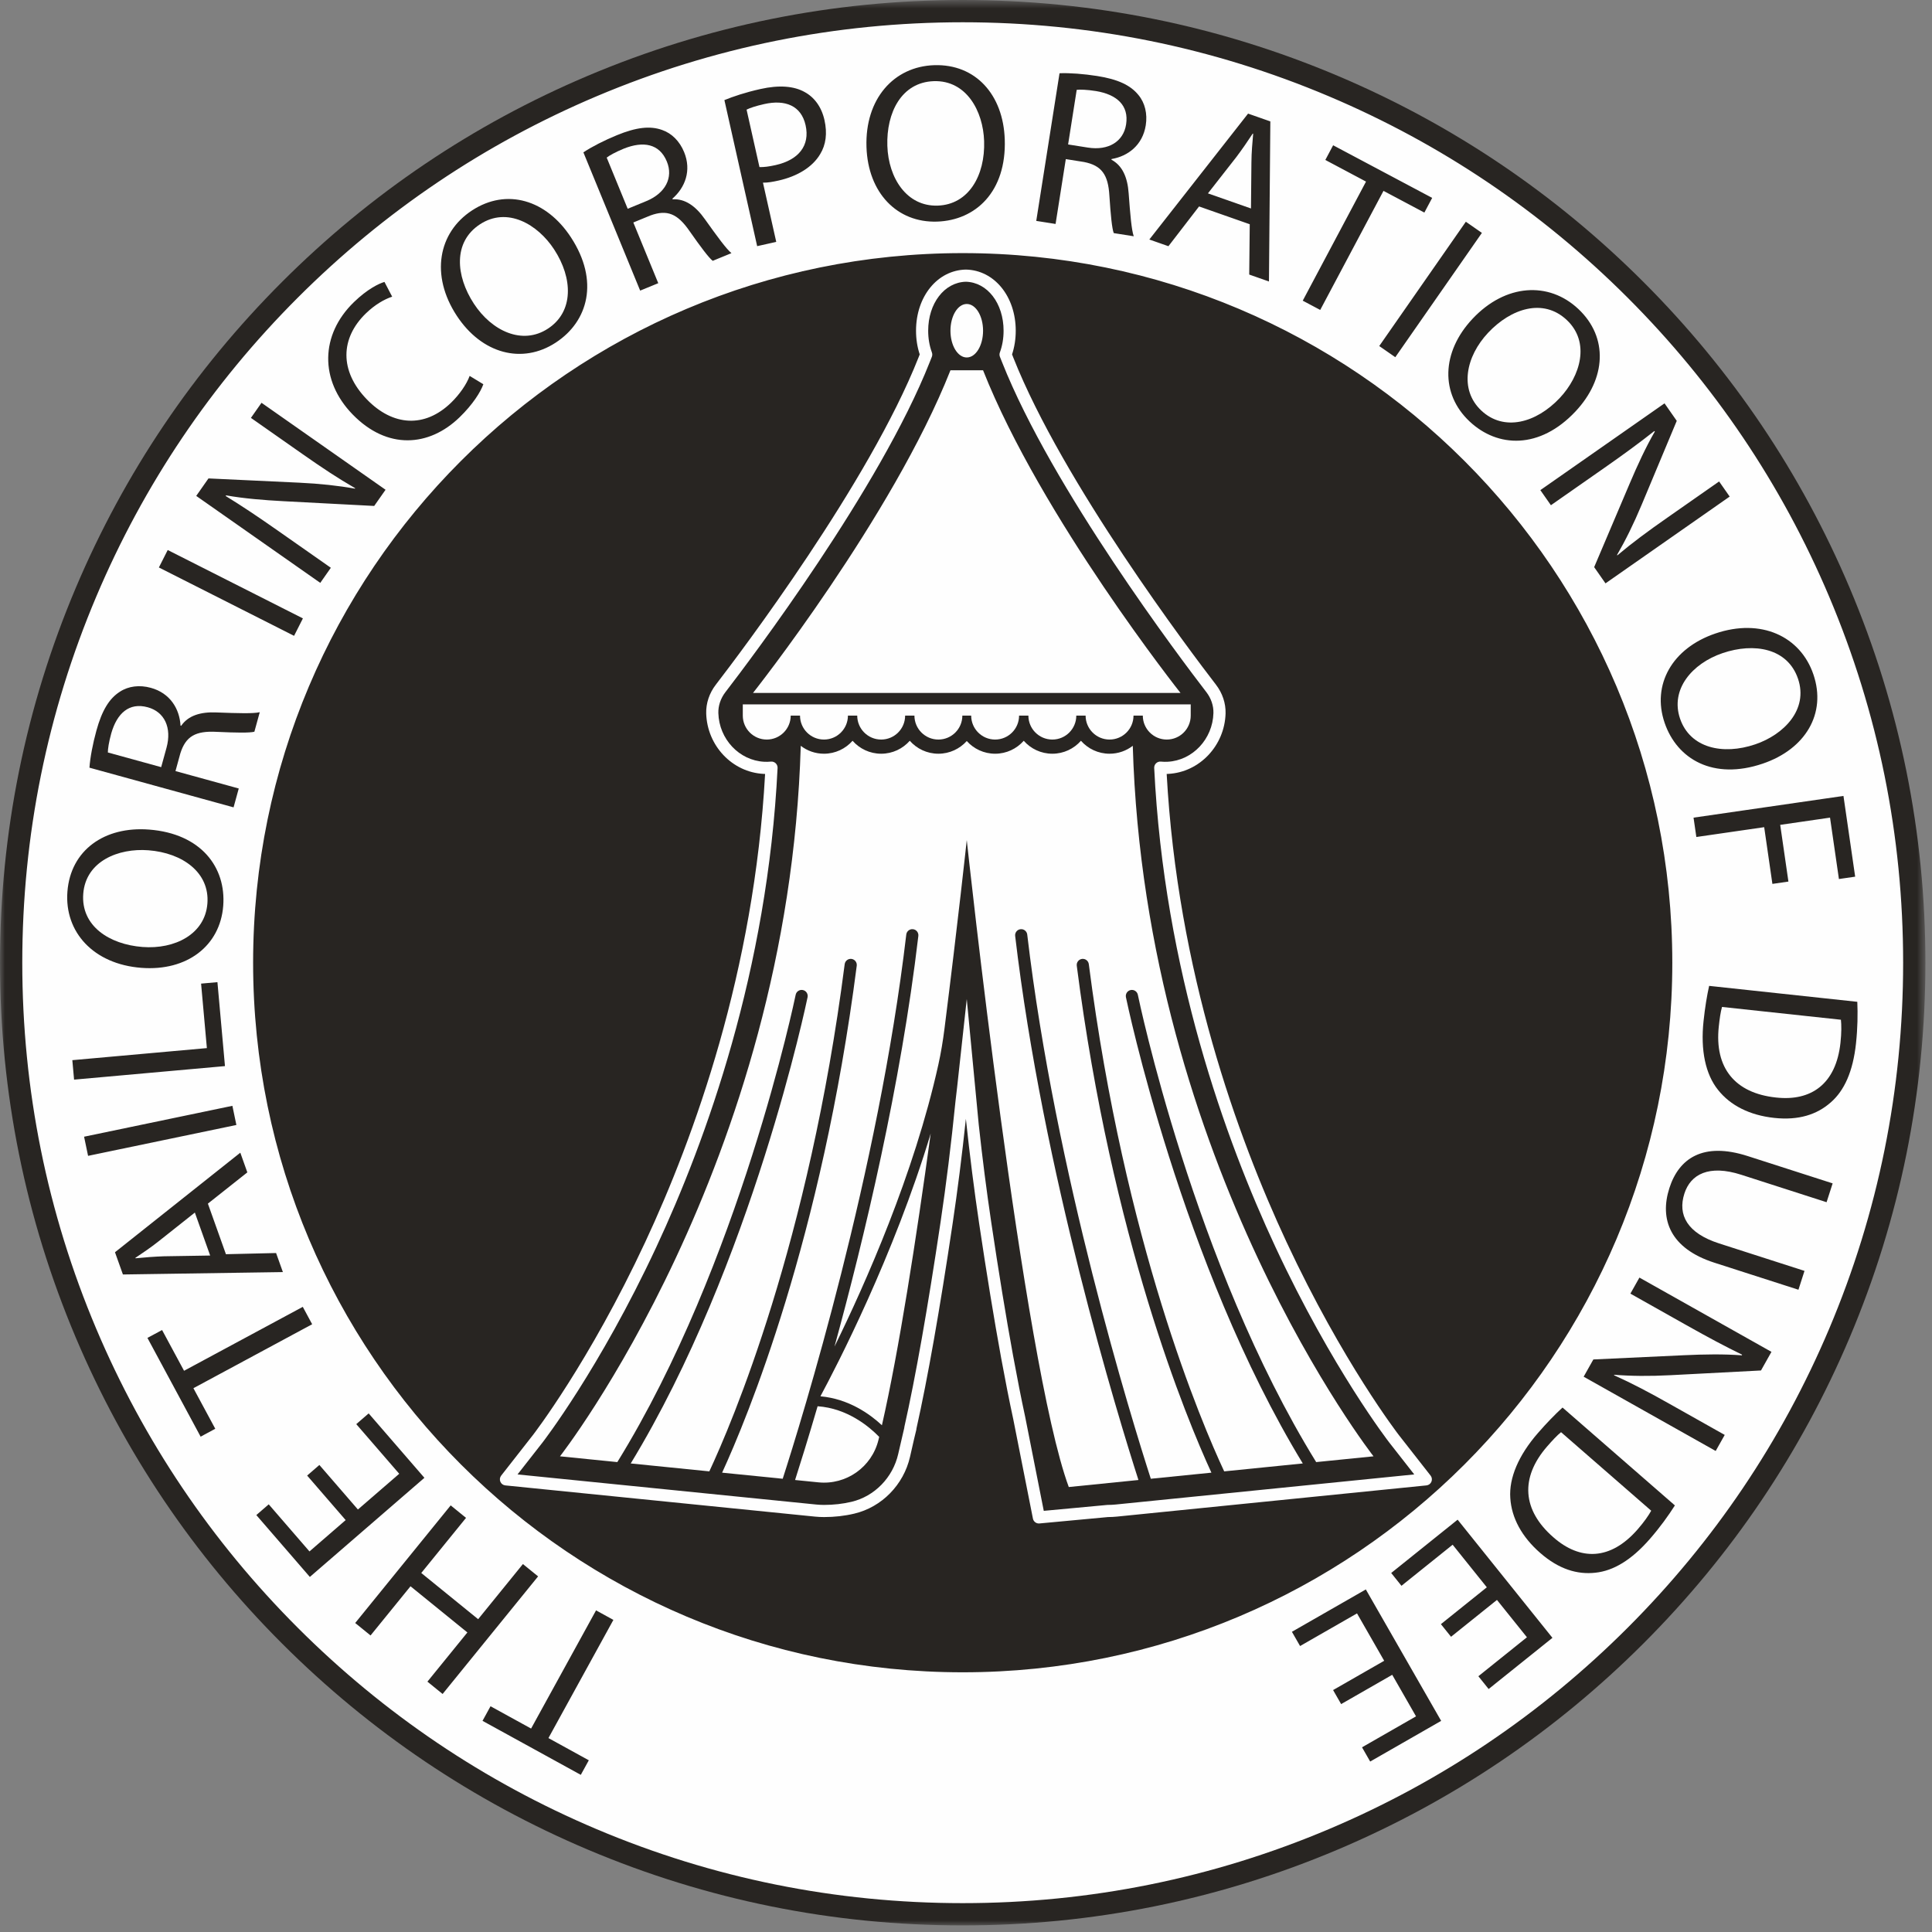
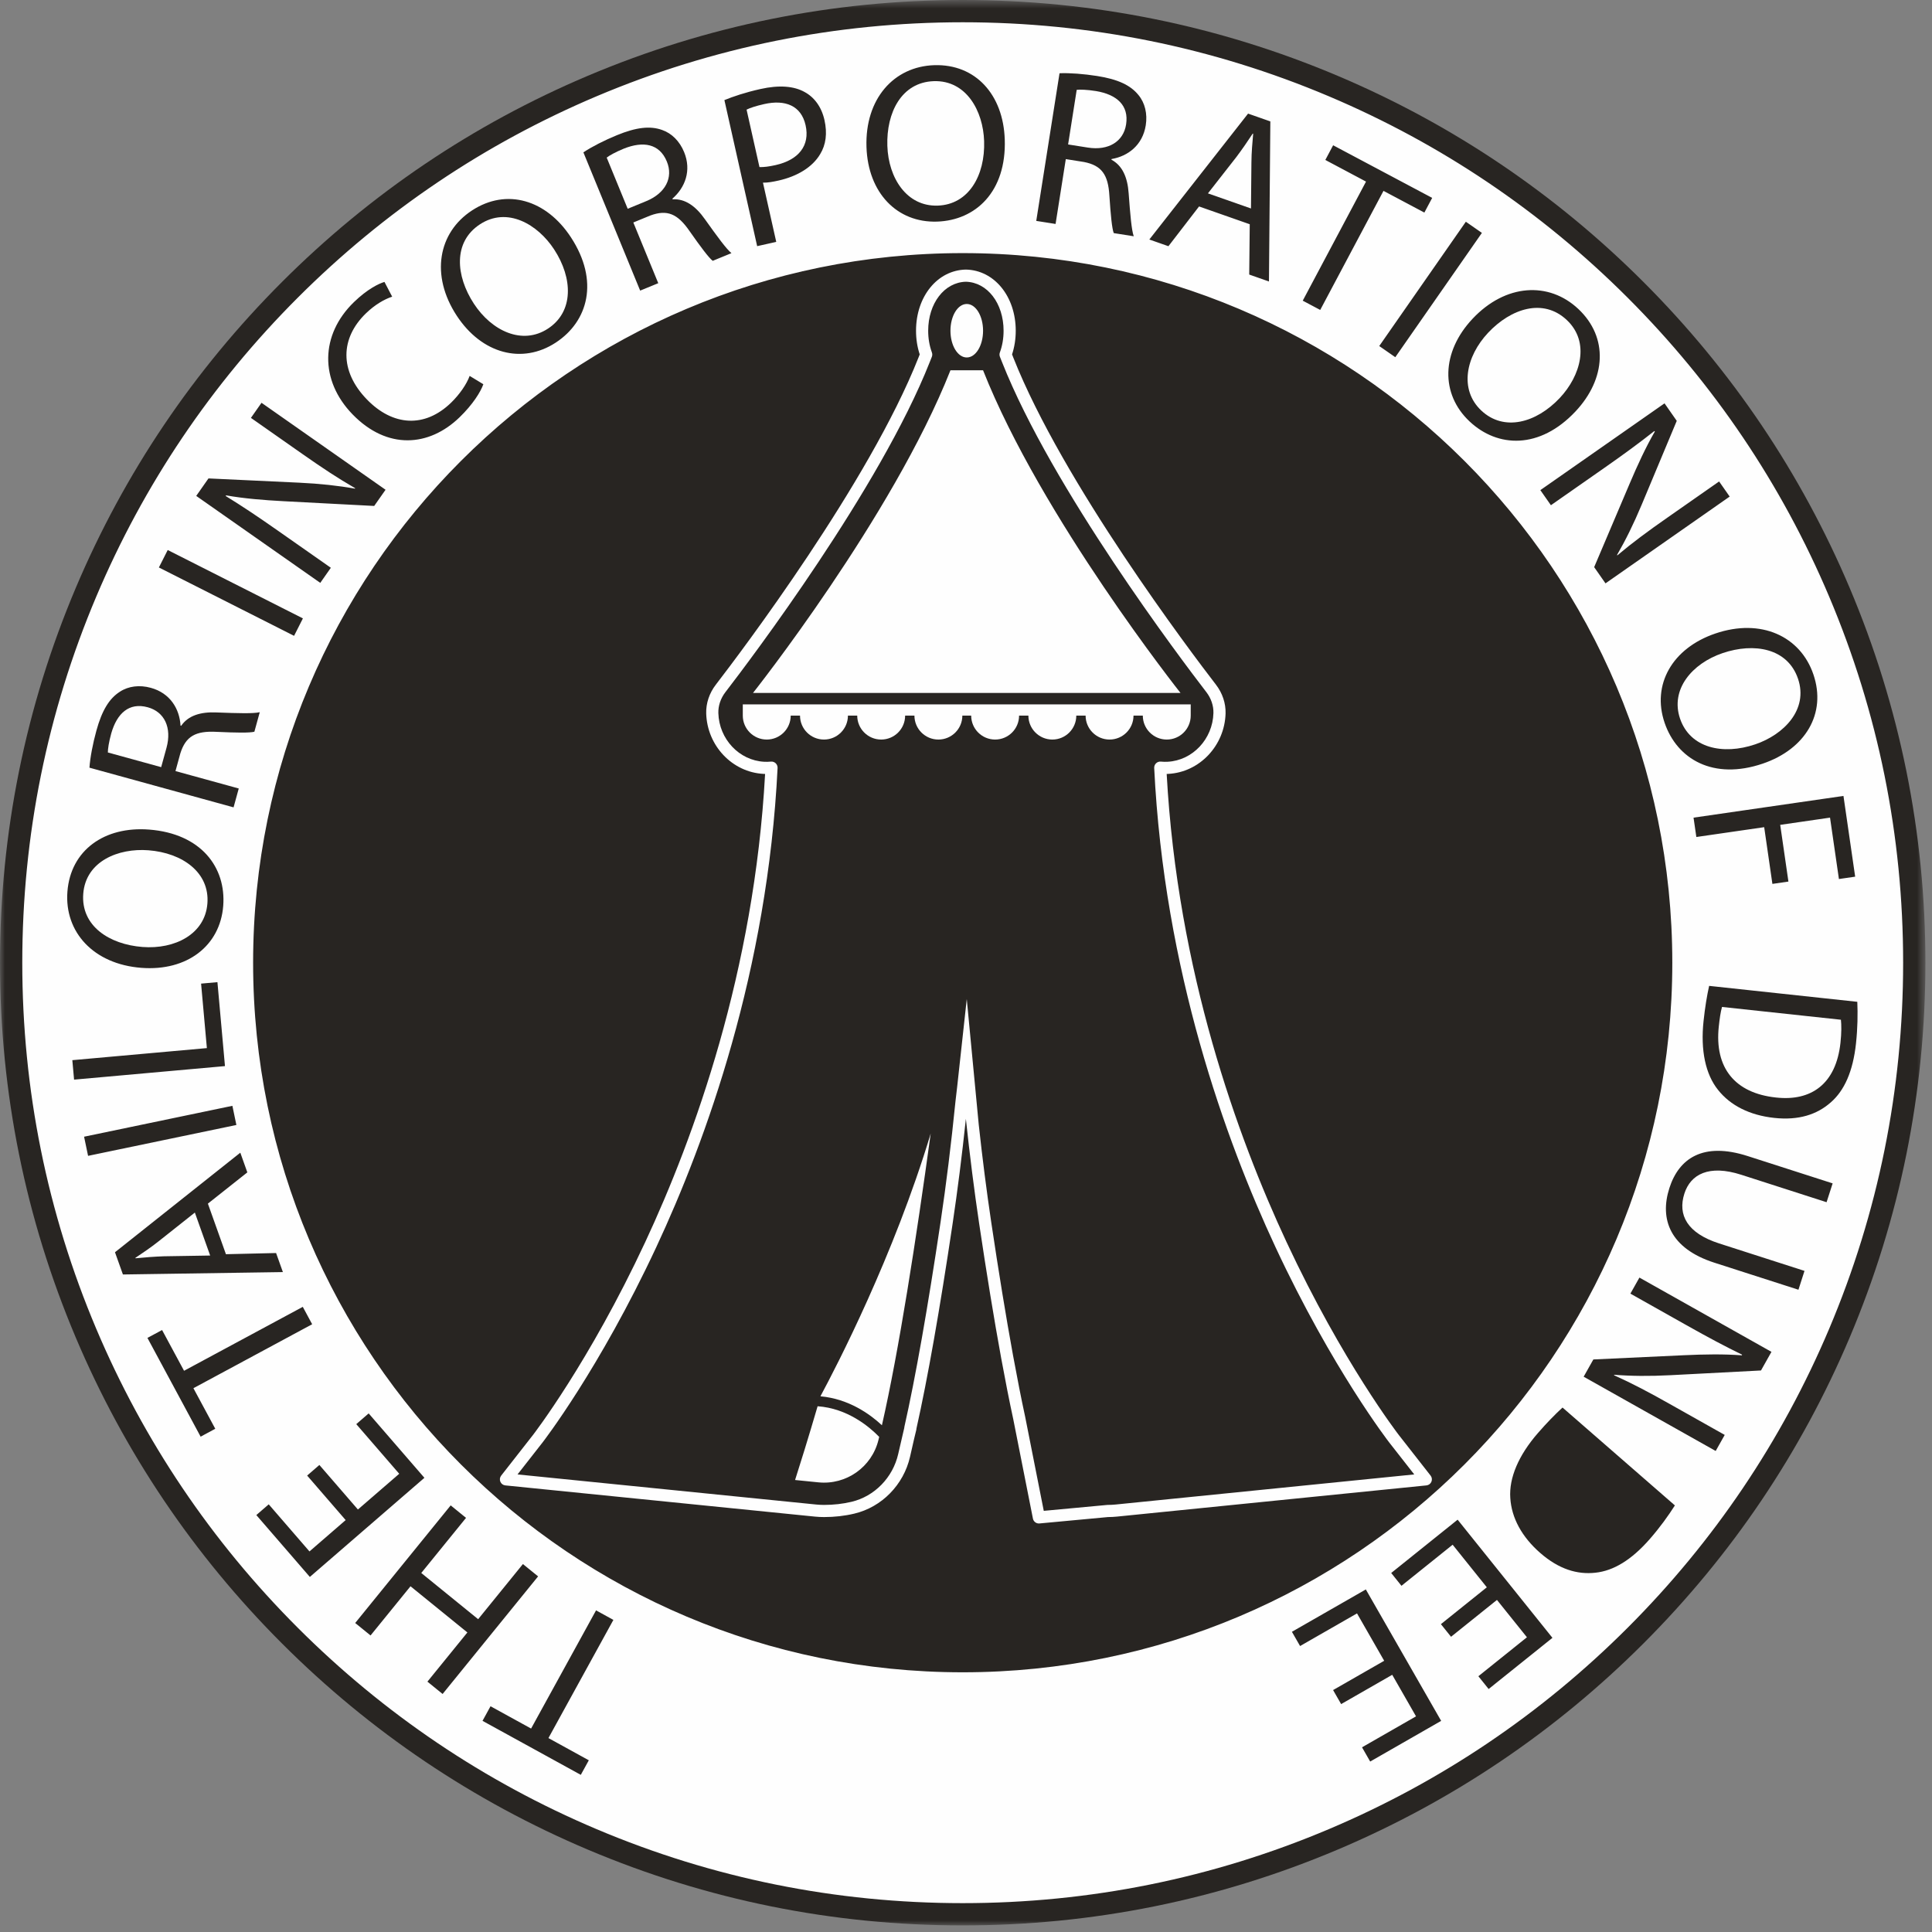
<svg xmlns="http://www.w3.org/2000/svg" xmlns:xlink="http://www.w3.org/1999/xlink" width="192px" height="192px" viewBox="0 0 192 192" version="1.1">
  <rect x="0" y="0" width="192" height="192" fill="#808080" stroke="none" />
  <title>Group 46</title>
  <desc>Created with Sketch.</desc>
  <defs>
    <polygon id="path-1" points="0 0.654 191.346 0.654 191.346 192 0 192" />
  </defs>
  <g id="Page-1" stroke="none" stroke-width="1" fill="none" fill-rule="evenodd">
    <g id="Page" transform="translate(-362, -926)">
      <g id="Group-46" transform="translate(362, 925)">
        <g id="Group-3" transform="translate(0, 0.346)">
          <mask id="mask-2" fill="white">
            <use xlink:href="#path-1" />
          </mask>
          <g id="Clip-2" />
          <path d="M95.673,192 C82.768,192 70.236,189.467 58.425,184.471 C47.029,179.651 36.801,172.757 28.023,163.979 C19.244,155.2 12.349,144.971 7.529,133.575 C2.533,121.764 -0,109.231 -0,96.327 C-0,83.423 2.533,70.891 7.529,59.079 C12.35,47.684 19.244,37.454 28.023,28.676 C36.801,19.898 47.029,13.003 58.425,8.183 C70.236,3.187 82.769,0.654 95.673,0.654 C108.578,0.654 121.11,3.187 132.921,8.183 C144.318,13.003 154.546,19.898 163.324,28.676 C172.103,37.455 178.997,47.684 183.818,59.079 C188.814,70.891 191.346,83.423 191.346,96.327 C191.346,109.231 188.814,121.764 183.818,133.575 C178.997,144.971 172.103,155.199 163.324,163.979 C154.546,172.757 144.317,179.651 132.921,184.472 C121.11,189.467 108.578,192 95.673,192" id="Fill-1" fill="#282522" mask="url(#mask-2)" />
        </g>
        <path d="M54.454,33.66 C57.034,31.972 56.939,28.644 55.067,25.784 C53.429,23.279 50.408,21.518 47.697,23.292 C45.006,25.053 45.287,28.42 47.097,31.186 C48.857,33.878 51.893,35.335 54.454,33.66" id="Fill-4" fill="#FEFEFE" />
        <path d="M77.079,17.406 C79.367,16.892 80.513,15.468 80.058,13.441 C79.623,11.501 78.04,10.872 75.947,11.342 C75.119,11.528 74.502,11.735 74.194,11.895 L75.475,17.605 C75.914,17.621 76.447,17.548 77.079,17.406" id="Fill-6" fill="#FEFEFE" />
        <path d="M14.162,95.11 C17.369,95.357 20.376,93.841 20.611,90.79 C20.849,87.717 18.154,85.761 14.746,85.499 C11.762,85.269 8.523,86.587 8.274,89.817 C8.027,93.024 10.866,94.856 14.162,95.11" id="Fill-8" fill="#FEFEFE" />
        <path d="M14.689,71.289 C12.816,70.773 11.624,71.905 11.057,73.88 C10.808,74.785 10.716,75.454 10.719,75.78 L16.017,77.238 L16.545,75.321 C17.096,73.318 16.347,71.745 14.689,71.289" id="Fill-10" fill="#FEFEFE" />
        <path d="M124.365,17.141 C124.375,16.103 124.46,15.185 124.538,14.29 L124.495,14.275 C123.989,15.044 123.454,15.827 122.876,16.595 L120.043,20.217 L124.321,21.718 L124.365,17.141 Z" id="Fill-12" fill="#FEFEFE" />
        <path d="M93.183,21.434 C96.263,21.334 97.912,18.442 97.801,15.026 C97.704,12.035 96.038,8.96 92.802,9.066 C89.587,9.171 88.077,12.192 88.184,15.496 C88.289,18.711 90.124,21.534 93.183,21.434" id="Fill-14" fill="#FEFEFE" />
        <path d="M166.961,72.416 C167.953,75.334 171.2,76.071 174.436,74.971 C177.27,74.008 179.728,71.52 178.685,68.454 C177.649,65.409 174.319,64.842 171.19,65.906 C168.144,66.941 165.976,69.519 166.961,72.416" id="Fill-16" fill="#FEFEFE" />
        <path d="M147.21,41.8 C149.455,43.911 152.668,43.038 155.009,40.549 C157.06,38.368 158.063,35.019 155.702,32.8 C153.359,30.596 150.152,31.659 147.888,34.068 C145.685,36.411 144.981,39.704 147.21,41.8" id="Fill-18" fill="#FEFEFE" />
        <path d="M111.91,13.37 C112.212,11.45 110.954,10.393 108.928,10.051 C108.001,9.905 107.325,9.889 107.002,9.928 L106.147,15.356 L108.111,15.666 C110.163,15.989 111.641,15.069 111.91,13.37" id="Fill-20" fill="#FEFEFE" />
        <path d="M15.778,124.347 C14.965,124.993 14.198,125.502 13.453,126.005 L13.467,126.047 C14.384,125.958 15.329,125.881 16.289,125.848 L20.886,125.774 L19.364,121.503 L15.778,124.347 Z" id="Fill-22" fill="#FEFEFE" />
        <path d="M66.273,17.058 C65.535,15.259 63.911,15.009 62.002,15.768 C61.133,16.125 60.547,16.462 60.293,16.663 L62.379,21.747 L64.218,20.991 C66.14,20.203 66.926,18.648 66.273,17.058" id="Fill-24" fill="#FEFEFE" />
        <path d="M171.133,101.069 C170.991,101.548 170.893,102.256 170.812,103.011 C170.367,107.142 172.436,109.633 176.478,110.068 C180.007,110.47 182.465,108.713 182.904,104.627 C183.012,103.627 183.004,102.862 182.948,102.34 L171.133,101.069 Z" id="Fill-26" fill="#FEFEFE" />
-         <path d="M153.76,144.737 C151.03,147.87 151.3,151.096 154.365,153.767 C157.03,156.117 160.05,156.083 162.75,152.983 C163.41,152.225 163.841,151.594 164.095,151.133 L155.135,143.328 C154.744,143.64 154.258,144.165 153.76,144.737" id="Fill-28" fill="#FEFEFE" />
        <path d="M181.778,60.288 C177.07,49.156 170.335,39.163 161.758,30.587 C153.183,22.012 143.19,15.277 132.058,10.568 C120.521,5.688 108.28,3.213 95.673,3.213 C83.066,3.213 70.824,5.688 59.287,10.568 C48.155,15.277 38.163,22.012 29.588,30.587 C21.011,39.163 14.276,49.156 9.567,60.288 C4.688,71.825 2.214,84.067 2.214,96.674 C2.214,109.279 4.688,121.522 9.567,133.059 C14.276,144.19 21.011,154.184 29.588,162.76 C38.163,171.334 48.156,178.071 59.287,182.779 C70.824,187.659 83.066,190.132 95.673,190.132 C108.28,190.132 120.522,187.659 132.058,182.779 C143.19,178.071 153.183,171.334 161.758,162.76 C170.335,154.184 177.07,144.19 181.778,133.059 C186.658,121.522 189.132,109.279 189.132,96.674 C189.132,84.067 186.658,71.825 181.778,60.288 Z M183.201,80.099 L184.364,88.123 L182.75,88.356 L181.866,82.255 L176.915,82.974 L177.731,88.609 L176.139,88.841 L175.323,83.204 L168.581,84.18 L168.302,82.257 L183.201,80.099 Z M180.215,68.028 C181.538,71.919 179.411,75.451 175.181,76.888 C170.275,78.556 166.66,76.459 165.424,72.82 C164.143,69.056 166.164,65.421 170.477,63.955 C175.004,62.416 178.921,64.222 180.215,68.028 Z M165.419,41.084 L166.634,42.824 L163.155,51.142 C162.348,53.069 161.547,54.691 160.693,56.16 L160.737,56.184 C162.283,54.886 163.758,53.8 165.681,52.456 L170.844,48.847 L171.893,50.349 L159.552,58.974 L158.426,57.362 L161.95,49.068 C162.722,47.248 163.556,45.438 164.458,43.882 L164.401,43.84 C162.909,45.019 161.451,46.092 159.4,47.525 L154.128,51.209 L153.078,49.709 L165.419,41.084 Z M156.853,31.706 C159.848,34.52 159.627,38.636 156.567,41.892 C153.017,45.666 148.84,45.511 146.042,42.879 C143.145,40.154 143.222,35.996 146.343,32.676 C149.618,29.195 153.924,28.951 156.853,31.706 Z M147.269,24.145 L138.663,36.498 L137.068,35.389 L145.674,23.035 L147.269,24.145 Z M131.71,16.896 L132.485,15.437 L142.328,20.666 L141.552,22.125 L137.489,19.968 L131.202,31.802 L129.465,30.881 L135.754,19.046 L131.71,16.896 Z M124.032,12.29 L126.245,13.066 L126.107,28.974 L124.147,28.285 L124.198,23.285 L119.161,21.517 L116.117,25.468 L114.22,24.802 L124.032,12.29 Z M105.295,8.28 C106.297,8.235 107.704,8.344 109.028,8.552 C111.08,8.874 112.344,9.459 113.139,10.444 C113.785,11.223 114.045,12.305 113.864,13.451 C113.554,15.415 112.114,16.523 110.464,16.805 L110.453,16.872 C111.538,17.45 112.055,18.616 112.165,20.216 C112.324,22.367 112.451,23.857 112.67,24.48 L110.683,24.166 C110.507,23.709 110.378,22.378 110.251,20.457 C110.132,18.335 109.46,17.439 107.726,17.099 L105.918,16.812 L104.902,23.256 L102.982,22.953 L105.295,8.28 Z M92.84,7.478 C96.947,7.345 99.707,10.405 99.852,14.87 C100.021,20.049 96.963,22.898 93.123,23.023 C89.149,23.152 86.258,20.163 86.11,15.608 C85.954,10.831 88.821,7.609 92.84,7.478 Z M75.566,9.848 C77.44,9.427 78.911,9.555 79.959,10.143 C80.922,10.661 81.641,11.62 81.934,12.928 C82.233,14.258 82.075,15.392 81.506,16.32 C80.742,17.613 79.23,18.526 77.378,18.941 C76.81,19.069 76.283,19.163 75.822,19.152 L77.142,25.038 L75.246,25.462 L71.99,10.947 C72.871,10.589 74.041,10.19 75.566,9.848 Z M61.309,14.435 C63.23,13.646 64.615,13.489 65.804,13.918 C66.761,14.248 67.545,15.037 67.986,16.113 C68.741,17.951 68.085,19.645 66.821,20.744 L66.846,20.806 C68.074,20.736 69.122,21.465 70.046,22.776 C71.299,24.532 72.18,25.739 72.69,26.157 L70.83,26.921 C70.442,26.622 69.639,25.55 68.535,23.976 C67.333,22.224 66.292,21.806 64.633,22.415 L62.939,23.11 L65.417,29.143 L63.619,29.881 L57.977,16.142 C58.81,15.582 60.069,14.944 61.309,14.435 Z M46.904,21.916 C50.343,19.666 54.293,20.846 56.738,24.584 C59.576,28.921 58.444,32.944 55.229,35.048 C51.902,37.225 47.878,36.175 45.382,32.361 C42.765,28.36 43.539,24.117 46.904,21.916 Z M35.174,31.023 C36.522,29.718 37.652,29.183 38.207,29.017 L38.974,30.483 C38.197,30.738 37.257,31.277 36.358,32.148 C33.824,34.605 33.711,37.858 36.463,40.697 C39.029,43.343 42.201,43.566 44.831,41.016 C45.68,40.191 46.376,39.175 46.673,38.358 L48.034,39.184 C47.77,39.938 46.992,41.191 45.676,42.465 C42.63,45.42 38.47,45.719 35.034,42.175 C31.753,38.791 31.823,34.273 35.174,31.023 Z M20.718,48.545 L29.725,48.968 C31.811,49.066 33.61,49.264 35.282,49.562 L35.29,49.514 C33.541,48.505 32.015,47.49 30.094,46.145 L24.937,42.529 L25.989,41.029 L38.316,49.672 L37.187,51.281 L28.188,50.809 C26.215,50.706 24.229,50.542 22.458,50.228 L22.437,50.297 C24.056,51.294 25.563,52.297 27.611,53.733 L32.879,57.425 L31.828,58.925 L19.501,50.283 L20.718,48.545 Z M16.667,55.66 L30.102,62.455 L29.225,64.188 L15.79,57.395 L16.667,55.66 Z M9.579,73.612 C10.13,71.609 10.851,70.418 11.919,69.739 C12.766,69.183 13.87,69.047 14.99,69.356 C16.906,69.883 17.845,71.439 17.941,73.111 L18.006,73.127 C18.702,72.115 19.92,71.731 21.521,71.802 C23.676,71.885 25.171,71.927 25.814,71.778 L25.28,73.718 C24.806,73.841 23.468,73.82 21.547,73.731 C19.424,73.612 18.458,74.18 17.924,75.862 L17.439,77.629 L23.727,79.359 L23.212,81.234 L8.89,77.291 C8.958,76.29 9.223,74.904 9.579,73.612 Z M6.7,89.606 C7.016,85.507 10.361,83.1 14.815,83.442 C19.982,83.841 22.479,87.192 22.184,91.023 C21.879,94.987 18.591,97.534 14.047,97.183 C9.281,96.817 6.391,93.615 6.7,89.606 Z M7.188,106.358 L20.559,105.159 L19.984,98.751 L21.608,98.605 L22.357,106.948 L7.362,108.293 L7.188,106.358 Z M8.753,115.867 L8.356,113.965 L23.095,110.895 L23.491,112.799 L8.753,115.867 Z M11.427,125.447 L23.882,115.553 L24.58,117.51 L20.66,120.615 L22.453,125.642 L27.437,125.525 L28.113,127.418 L12.215,127.656 L11.427,125.447 Z M19.938,143.774 L14.652,133.959 L16.108,133.177 L18.29,137.226 L30.091,130.873 L31.022,132.602 L19.221,138.958 L21.393,142.989 L19.938,143.774 Z M25.473,151.565 L26.706,150.499 L30.755,155.179 L34.352,152.065 L30.523,147.639 L31.74,146.588 L35.569,151.013 L39.674,147.462 L35.406,142.529 L36.638,141.463 L42.177,147.863 L30.793,157.714 L25.473,151.565 Z M42.477,168.12 L46.448,163.231 L40.796,158.642 L36.825,163.53 L35.299,162.292 L44.789,150.603 L46.314,151.844 L41.865,157.322 L47.518,161.913 L51.967,156.434 L53.476,157.659 L43.986,169.346 L42.477,168.12 Z M54.503,173.728 L58.516,175.935 L57.719,177.383 L47.952,172.016 L48.748,170.565 L52.78,172.782 L59.235,161.036 L60.958,161.983 L54.503,173.728 Z M25.154,96.674 C25.154,57.727 56.726,26.154 95.673,26.154 C134.619,26.154 166.192,57.727 166.192,96.674 C166.192,135.619 134.619,167.191 95.673,167.191 C56.726,167.191 25.154,135.619 25.154,96.674 Z M136.167,176.06 L135.356,174.645 L140.723,171.569 L138.358,167.44 L133.281,170.351 L132.481,168.957 L137.558,166.047 L134.859,161.338 L129.2,164.581 L128.389,163.166 L135.734,158.957 L143.22,172.018 L136.167,176.06 Z M147.939,168.853 L146.919,167.583 L151.745,163.709 L148.766,159.999 L144.203,163.661 L143.196,162.407 L147.759,158.744 L144.362,154.512 L139.276,158.595 L138.256,157.322 L144.857,152.024 L154.28,163.766 L147.939,168.853 Z M163.97,153.929 C162.136,156.034 160.342,157.107 158.55,157.294 C156.744,157.498 154.917,156.942 153.081,155.344 C151.228,153.73 150.212,151.837 150.091,149.865 C149.955,147.881 150.908,145.63 152.83,143.423 C153.739,142.38 154.552,141.548 155.283,140.88 L166.449,150.607 C165.806,151.617 164.983,152.767 163.97,153.929 Z M175.005,137.196 L166.001,137.666 C163.915,137.774 162.105,137.756 160.412,137.623 L160.41,137.673 C162.249,138.502 163.868,139.362 165.912,140.512 L171.401,143.601 L170.503,145.196 L157.382,137.815 L158.346,136.101 L167.347,135.681 C169.322,135.588 171.314,135.555 173.108,135.692 L173.121,135.624 C171.412,134.79 169.813,133.94 167.632,132.714 L162.026,129.56 L162.924,127.965 L176.045,135.346 L175.005,137.196 Z M181.523,120.474 L173.039,117.745 C169.828,116.713 168.008,117.7 167.393,119.614 C166.709,121.74 167.674,123.552 170.843,124.57 L179.329,127.299 L178.727,129.172 L170.369,126.484 C165.967,125.067 164.905,122.169 165.903,119.064 C166.847,116.129 169.238,114.459 173.682,115.888 L182.126,118.602 L181.523,120.474 Z M181.928,110.564 C180.563,111.766 178.748,112.356 176.327,112.097 C173.883,111.834 171.966,110.864 170.74,109.316 C169.491,107.766 168.984,105.376 169.298,102.466 C169.445,101.09 169.636,99.942 169.852,98.975 L184.577,100.559 C184.628,101.757 184.611,103.169 184.446,104.701 C184.147,107.478 183.291,109.385 181.928,110.564 Z" id="Fill-30" fill="#FEFEFE" />
        <path d="M78.58,72.115 L79.505,72.115 C79.505,73.43 80.57,74.496 81.885,74.496 C83.2,74.496 84.266,73.43 84.266,72.115 L85.19,72.115 C85.19,73.43 86.256,74.496 87.57,74.496 C88.886,74.496 89.951,73.43 89.951,72.115 L90.875,72.115 C90.875,73.43 91.941,74.496 93.256,74.496 C94.571,74.496 95.637,73.43 95.637,72.115 L96.076,72.115 L96.515,72.115 C96.515,73.43 97.58,74.496 98.895,74.496 C100.21,74.496 101.275,73.43 101.275,72.115 L102.2,72.115 C102.2,73.43 103.266,74.496 104.581,74.496 C105.895,74.496 106.961,73.43 106.961,72.115 L107.886,72.115 C107.886,73.43 108.951,74.496 110.267,74.496 C111.581,74.496 112.647,73.43 112.647,72.115 L113.571,72.115 C113.571,73.43 114.637,74.496 115.952,74.496 C117.267,74.496 118.333,73.43 118.333,72.115 L118.333,71.003 L118.056,71.003 L113.848,71.003 L112.37,71.003 L108.162,71.003 L106.684,71.003 L102.476,71.003 L100.999,71.003 L96.791,71.003 L96.076,71.003 L95.36,71.003 L91.152,71.003 L89.675,71.003 L85.467,71.003 L83.989,71.003 L79.78,71.003 L78.304,71.003 L74.095,71.003 L73.818,71.003 L73.818,72.115 C73.818,73.43 74.885,74.496 76.199,74.496 C77.515,74.496 78.58,73.43 78.58,72.115" id="Fill-32" fill="#FEFEFE" />
        <path d="M96.076,36.525 C96.973,36.525 97.696,35.335 97.696,33.867 C97.696,32.4 96.973,31.209 96.076,31.209 C95.177,31.209 94.455,32.4 94.455,33.867 C94.455,35.335 95.177,36.525 96.076,36.525" id="Fill-34" fill="#FEFEFE" />
        <path d="M117.316,69.862 C117.316,69.862 103.464,52.388 97.696,37.799 L96.076,37.799 L94.455,37.799 C88.686,52.388 74.835,69.862 74.835,69.862 L96.076,69.862 L117.316,69.862 Z" id="Fill-36" fill="#FEFEFE" />
        <path d="M81.253,140.752 C80.29,144.041 79.498,146.57 79.014,148.081 L81.332,148.314 C84.095,148.593 86.641,146.796 87.3,144.099 C87.324,143.999 87.349,143.897 87.373,143.795 C86.38,142.774 84.216,140.957 81.253,140.752" id="Fill-38" fill="#FEFEFE" />
        <path d="M81.541,139.763 C84.347,140.02 86.443,141.522 87.644,142.641 C89.334,135.226 91.052,124.152 92.492,113.65 C88.82,125.825 83.117,136.815 81.552,139.725 C81.548,139.738 81.544,139.75 81.541,139.763" id="Fill-40" fill="#FEFEFE" />
-         <path d="M110.266,75.904 C109.135,75.904 108.118,75.406 107.423,74.617 C106.728,75.406 105.711,75.904 104.58,75.904 C103.449,75.904 102.432,75.406 101.738,74.617 C101.042,75.406 100.026,75.904 98.895,75.904 C97.777,75.904 96.769,75.416 96.076,74.643 C95.381,75.416 94.373,75.904 93.255,75.904 C92.124,75.904 91.108,75.406 90.412,74.617 C89.718,75.406 88.702,75.904 87.57,75.904 C86.439,75.904 85.422,75.406 84.727,74.617 C84.033,75.406 83.015,75.904 81.884,75.904 C81.016,75.904 80.216,75.61 79.578,75.117 C78.36,116.712 55.651,145.727 55.651,145.727 L61.349,146.301 C73.533,126.58 79.015,100.143 79.073,99.86 C79.139,99.533 79.458,99.322 79.785,99.389 C80.112,99.455 80.323,99.774 80.256,100.101 C80.199,100.383 74.765,126.579 62.681,146.436 L70.492,147.223 C72.718,142.461 80.377,124.561 83.944,96.818 C83.987,96.487 84.29,96.253 84.62,96.296 C84.951,96.338 85.184,96.641 85.142,96.972 C81.647,124.153 74.233,141.978 71.763,147.351 L77.785,147.957 C79.687,142.054 87.284,117.519 90.065,93.872 C90.104,93.541 90.405,93.304 90.736,93.344 C91.067,93.382 91.303,93.683 91.264,94.014 C89.517,108.871 85.879,124.07 82.931,134.823 C85.975,128.623 90.84,117.692 93.25,106.816 C93.513,105.633 93.709,104.438 93.861,103.237 C95.201,92.63 96.076,84.485 96.076,84.485 C96.076,84.485 101.653,136.437 106.214,148.779 L113.137,148.081 C111.1,141.732 103.642,117.446 100.886,94.014 C100.847,93.683 101.083,93.382 101.414,93.344 C101.745,93.304 102.046,93.541 102.085,93.872 C104.867,117.519 112.463,142.054 114.366,147.957 L120.388,147.351 C117.916,141.978 110.503,124.153 107.008,96.972 C106.966,96.641 107.2,96.338 107.53,96.296 C107.86,96.253 108.163,96.487 108.205,96.818 C111.773,124.561 119.432,142.461 121.659,147.223 L129.469,146.436 C117.385,126.579 111.952,100.383 111.894,100.101 C111.828,99.774 112.038,99.455 112.366,99.389 C112.693,99.322 113.011,99.533 113.078,99.86 C113.135,100.143 118.618,126.58 130.801,146.301 L136.499,145.727 C136.499,145.727 113.79,116.712 112.574,75.117 C111.934,75.61 111.133,75.904 110.266,75.904" id="Fill-42" fill="#FEFEFE" />
        <path d="M142.172,147.645 L139.021,143.62 C138.966,143.548 133.436,136.397 127.845,124.413 C122.993,114.014 117.019,97.547 115.943,77.914 C115.994,77.913 116.045,77.911 116.097,77.908 C119.203,77.749 121.706,75.108 121.796,71.898 C121.824,70.894 121.485,69.88 120.842,69.044 C118.341,65.797 105.617,48.969 100.703,36.541 L100.577,36.221 C100.82,35.485 100.943,34.694 100.943,33.867 C100.943,30.464 98.818,27.852 96.002,27.791 C95.993,27.791 95.984,27.791 95.976,27.791 C93.158,27.852 91.034,30.464 91.034,33.867 C91.034,34.694 91.157,35.485 91.401,36.221 L91.275,36.541 C86.36,48.969 73.637,65.797 71.136,69.044 C70.492,69.88 70.153,70.894 70.182,71.898 C70.272,75.108 72.775,77.749 75.881,77.908 C75.932,77.911 75.984,77.913 76.034,77.914 C74.959,97.547 68.984,114.014 64.133,124.413 C58.542,136.397 53.012,143.548 52.957,143.619 L49.806,147.645 C49.67,147.819 49.64,148.052 49.726,148.254 C49.812,148.457 50.002,148.596 50.221,148.618 L80.989,151.719 C81.29,151.749 81.595,151.764 81.897,151.764 C82.933,151.764 83.944,151.65 84.901,151.422 C87.63,150.776 89.804,148.557 90.439,145.77 L90.843,143.997 L91.063,143.085 C91.072,143.045 91.077,143.003 91.077,142.962 C92.182,138.033 93.39,131.191 94.667,122.623 C95.161,119.309 95.596,115.88 95.988,112.188 C96.382,115.88 96.817,119.309 97.311,122.623 C98.057,127.626 98.787,132.087 99.481,135.882 C99.483,135.893 99.484,135.905 99.486,135.916 L99.492,135.949 C99.906,138.207 100.312,140.258 100.696,142.034 L102.651,151.915 C102.706,152.2 102.957,152.402 103.242,152.402 C103.261,152.402 103.279,152.401 103.299,152.399 L110.109,151.764 C110.401,151.763 110.696,151.749 110.988,151.719 L141.757,148.618 C141.976,148.596 142.166,148.457 142.252,148.254 C142.338,148.052 142.308,147.819 142.172,147.645 Z M110.867,150.518 C110.607,150.543 110.342,150.557 110.081,150.557 C110.062,150.557 110.043,150.558 110.025,150.56 L103.729,151.146 L101.878,141.789 C101.494,140.016 101.092,137.978 100.679,135.723 L100.676,135.707 C100.675,135.703 100.674,135.697 100.673,135.691 C99.981,131.904 99.251,127.447 98.505,122.445 C98.046,119.366 97.639,116.182 97.268,112.781 L96.076,100.282 L95.125,108.983 C95.068,109.418 95.011,109.899 94.957,110.428 C94.523,114.735 94.036,118.666 93.473,122.445 C92.191,131.043 90.981,137.893 89.876,142.801 C89.868,142.836 89.864,142.873 89.863,142.909 L89.262,145.501 C88.728,147.843 86.907,149.707 84.623,150.248 C83.757,150.453 82.839,150.557 81.896,150.557 C81.635,150.557 81.371,150.543 81.11,150.518 L51.432,147.527 L53.908,144.363 C53.964,144.291 59.561,137.069 65.228,124.923 C70.179,114.311 76.288,97.437 77.275,77.319 C77.282,77.145 77.215,76.975 77.089,76.853 C76.963,76.733 76.791,76.671 76.617,76.688 C76.348,76.712 76.154,76.714 75.943,76.703 C73.461,76.575 71.461,74.45 71.389,71.865 C71.368,71.137 71.618,70.397 72.093,69.781 C74.61,66.511 87.424,49.563 92.397,36.985 L92.607,36.456 C92.661,36.318 92.662,36.165 92.611,36.025 C92.366,35.361 92.242,34.635 92.242,33.867 C92.242,31.143 93.852,29.053 95.988,28.999 C98.126,29.053 99.735,31.143 99.735,33.867 C99.735,34.635 99.611,35.361 99.366,36.025 C99.315,36.165 99.317,36.318 99.371,36.456 L99.581,36.985 C104.554,49.563 117.367,66.511 119.885,69.781 C120.36,70.397 120.61,71.137 120.589,71.865 C120.517,74.45 118.517,76.575 116.035,76.703 C115.823,76.713 115.63,76.712 115.36,76.688 C115.187,76.671 115.015,76.733 114.889,76.853 C114.763,76.975 114.694,77.145 114.703,77.319 C115.69,97.437 121.799,114.311 126.75,124.923 C132.417,137.069 138.014,144.291 138.069,144.363 L140.546,147.527 L110.867,150.518 Z" id="Fill-44" fill="#FEFEFE" />
      </g>
    </g>
  </g>
</svg>